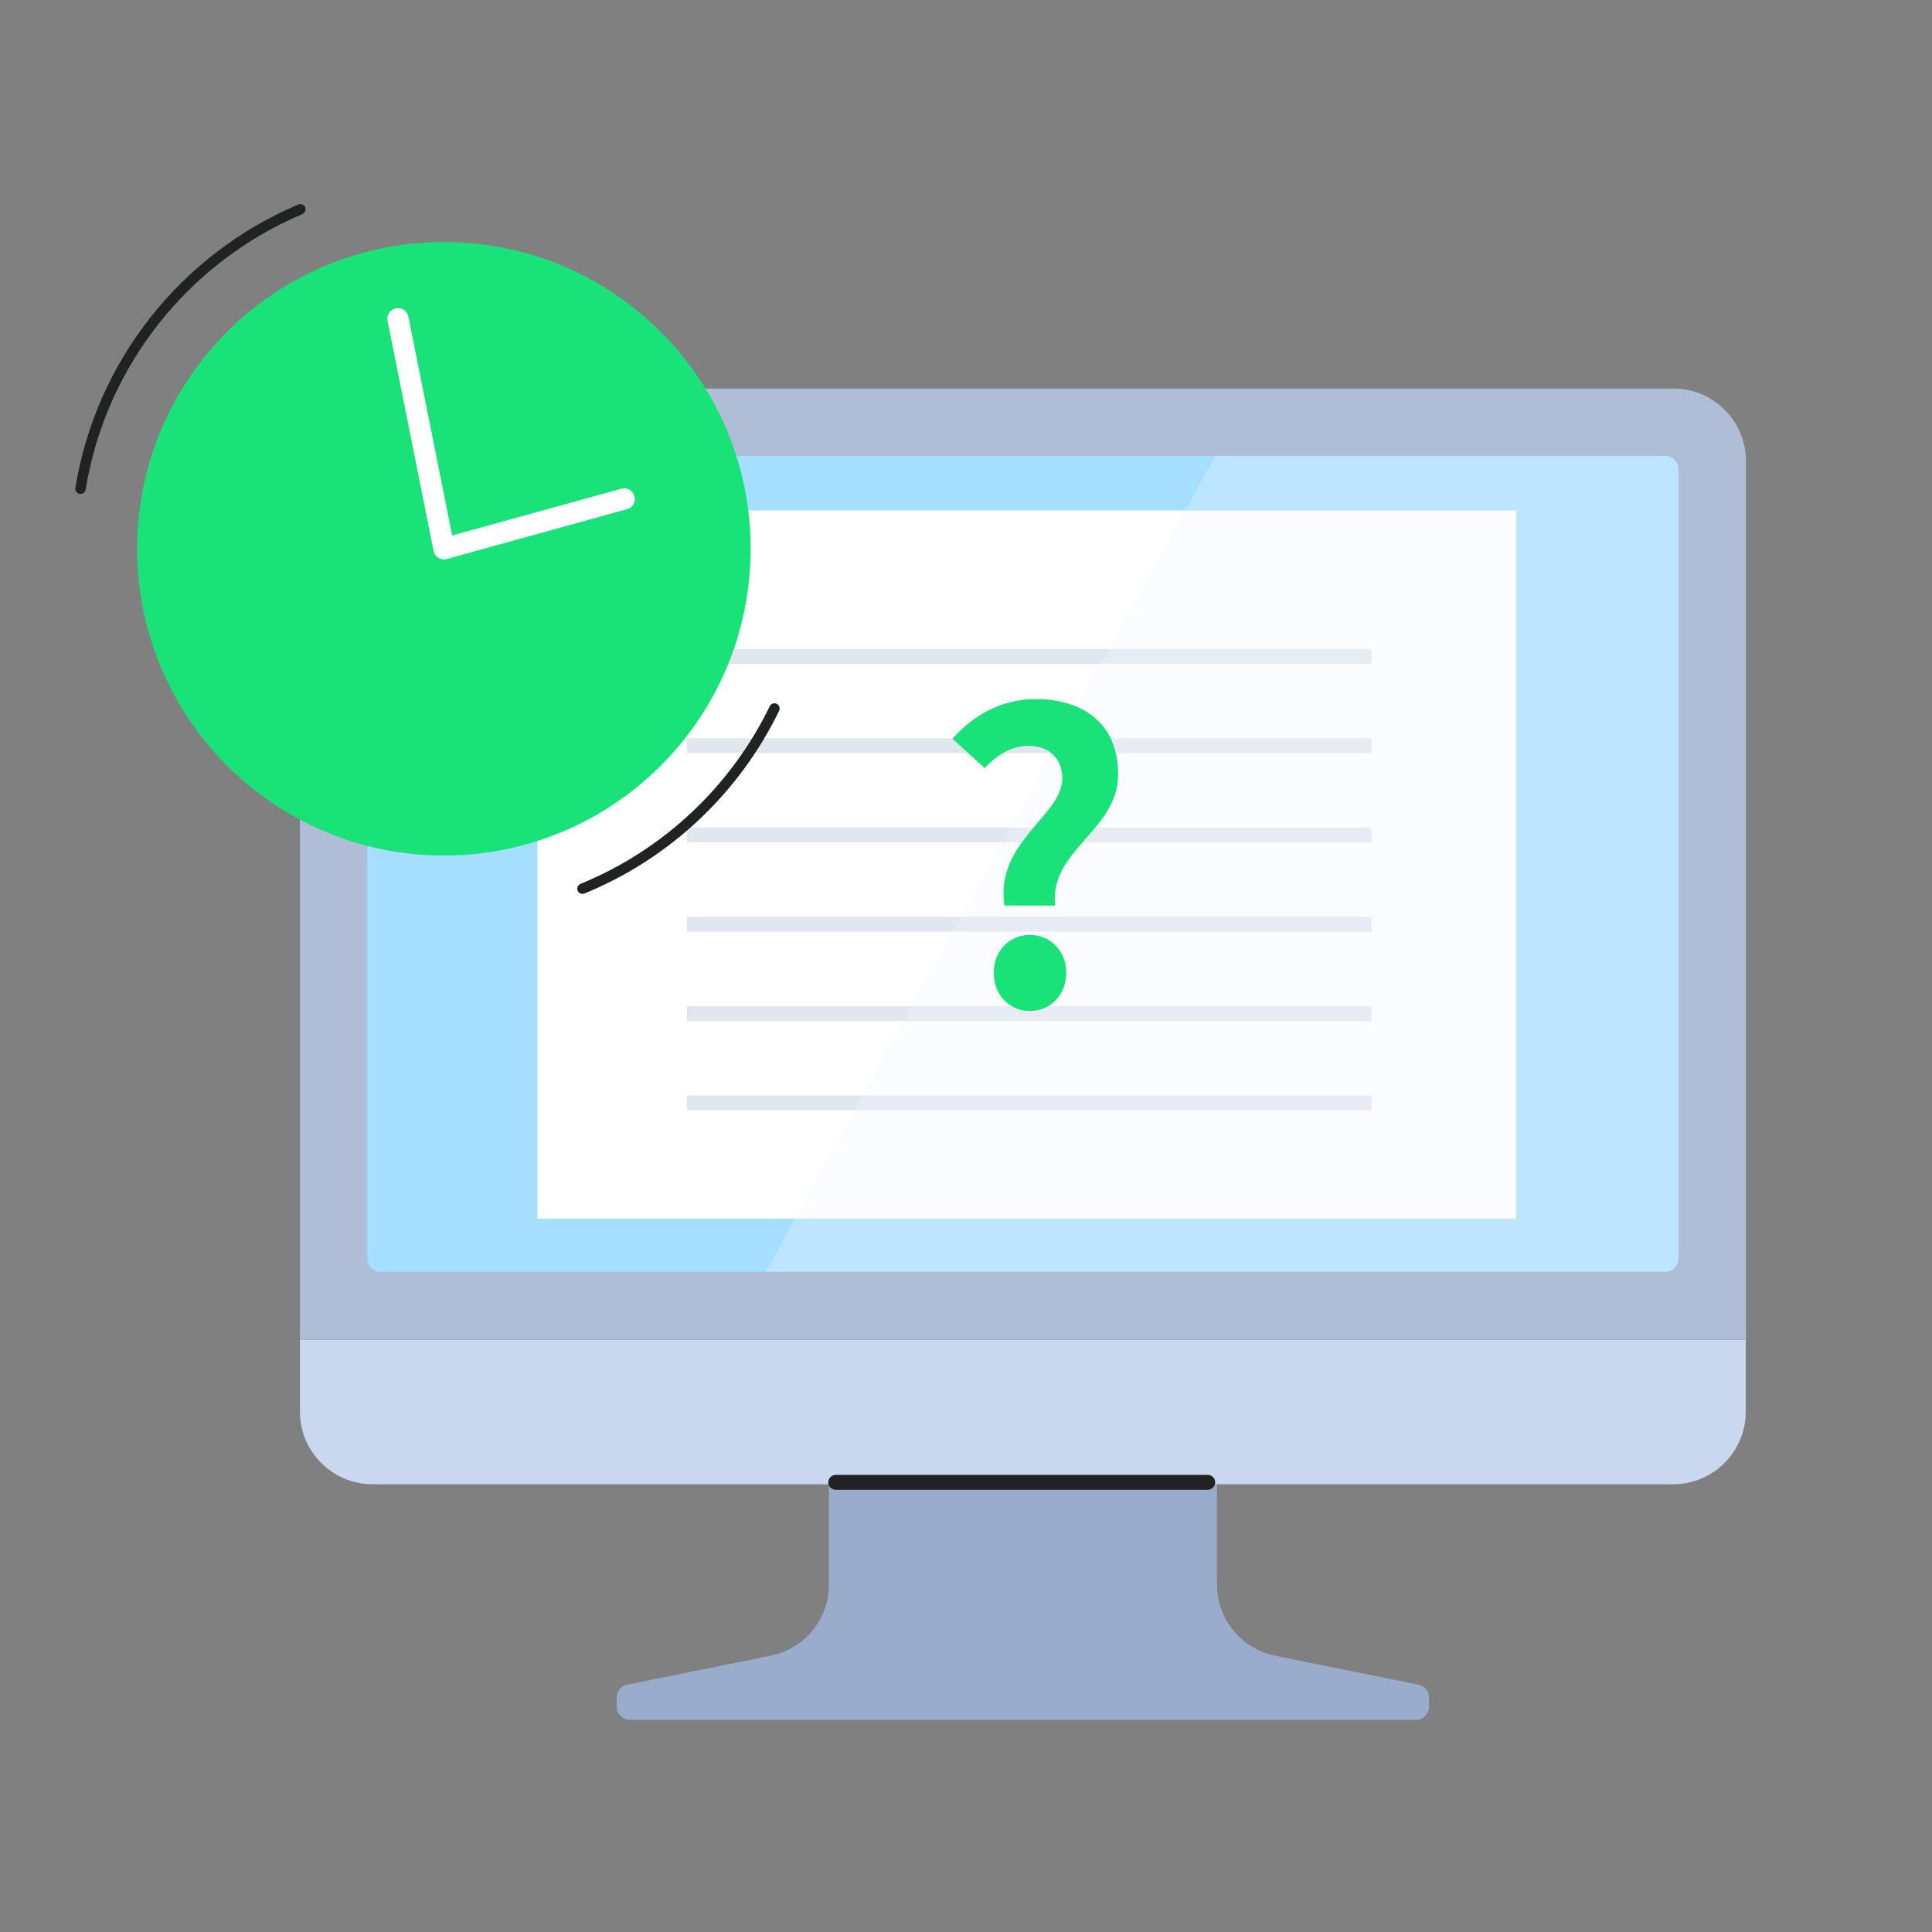
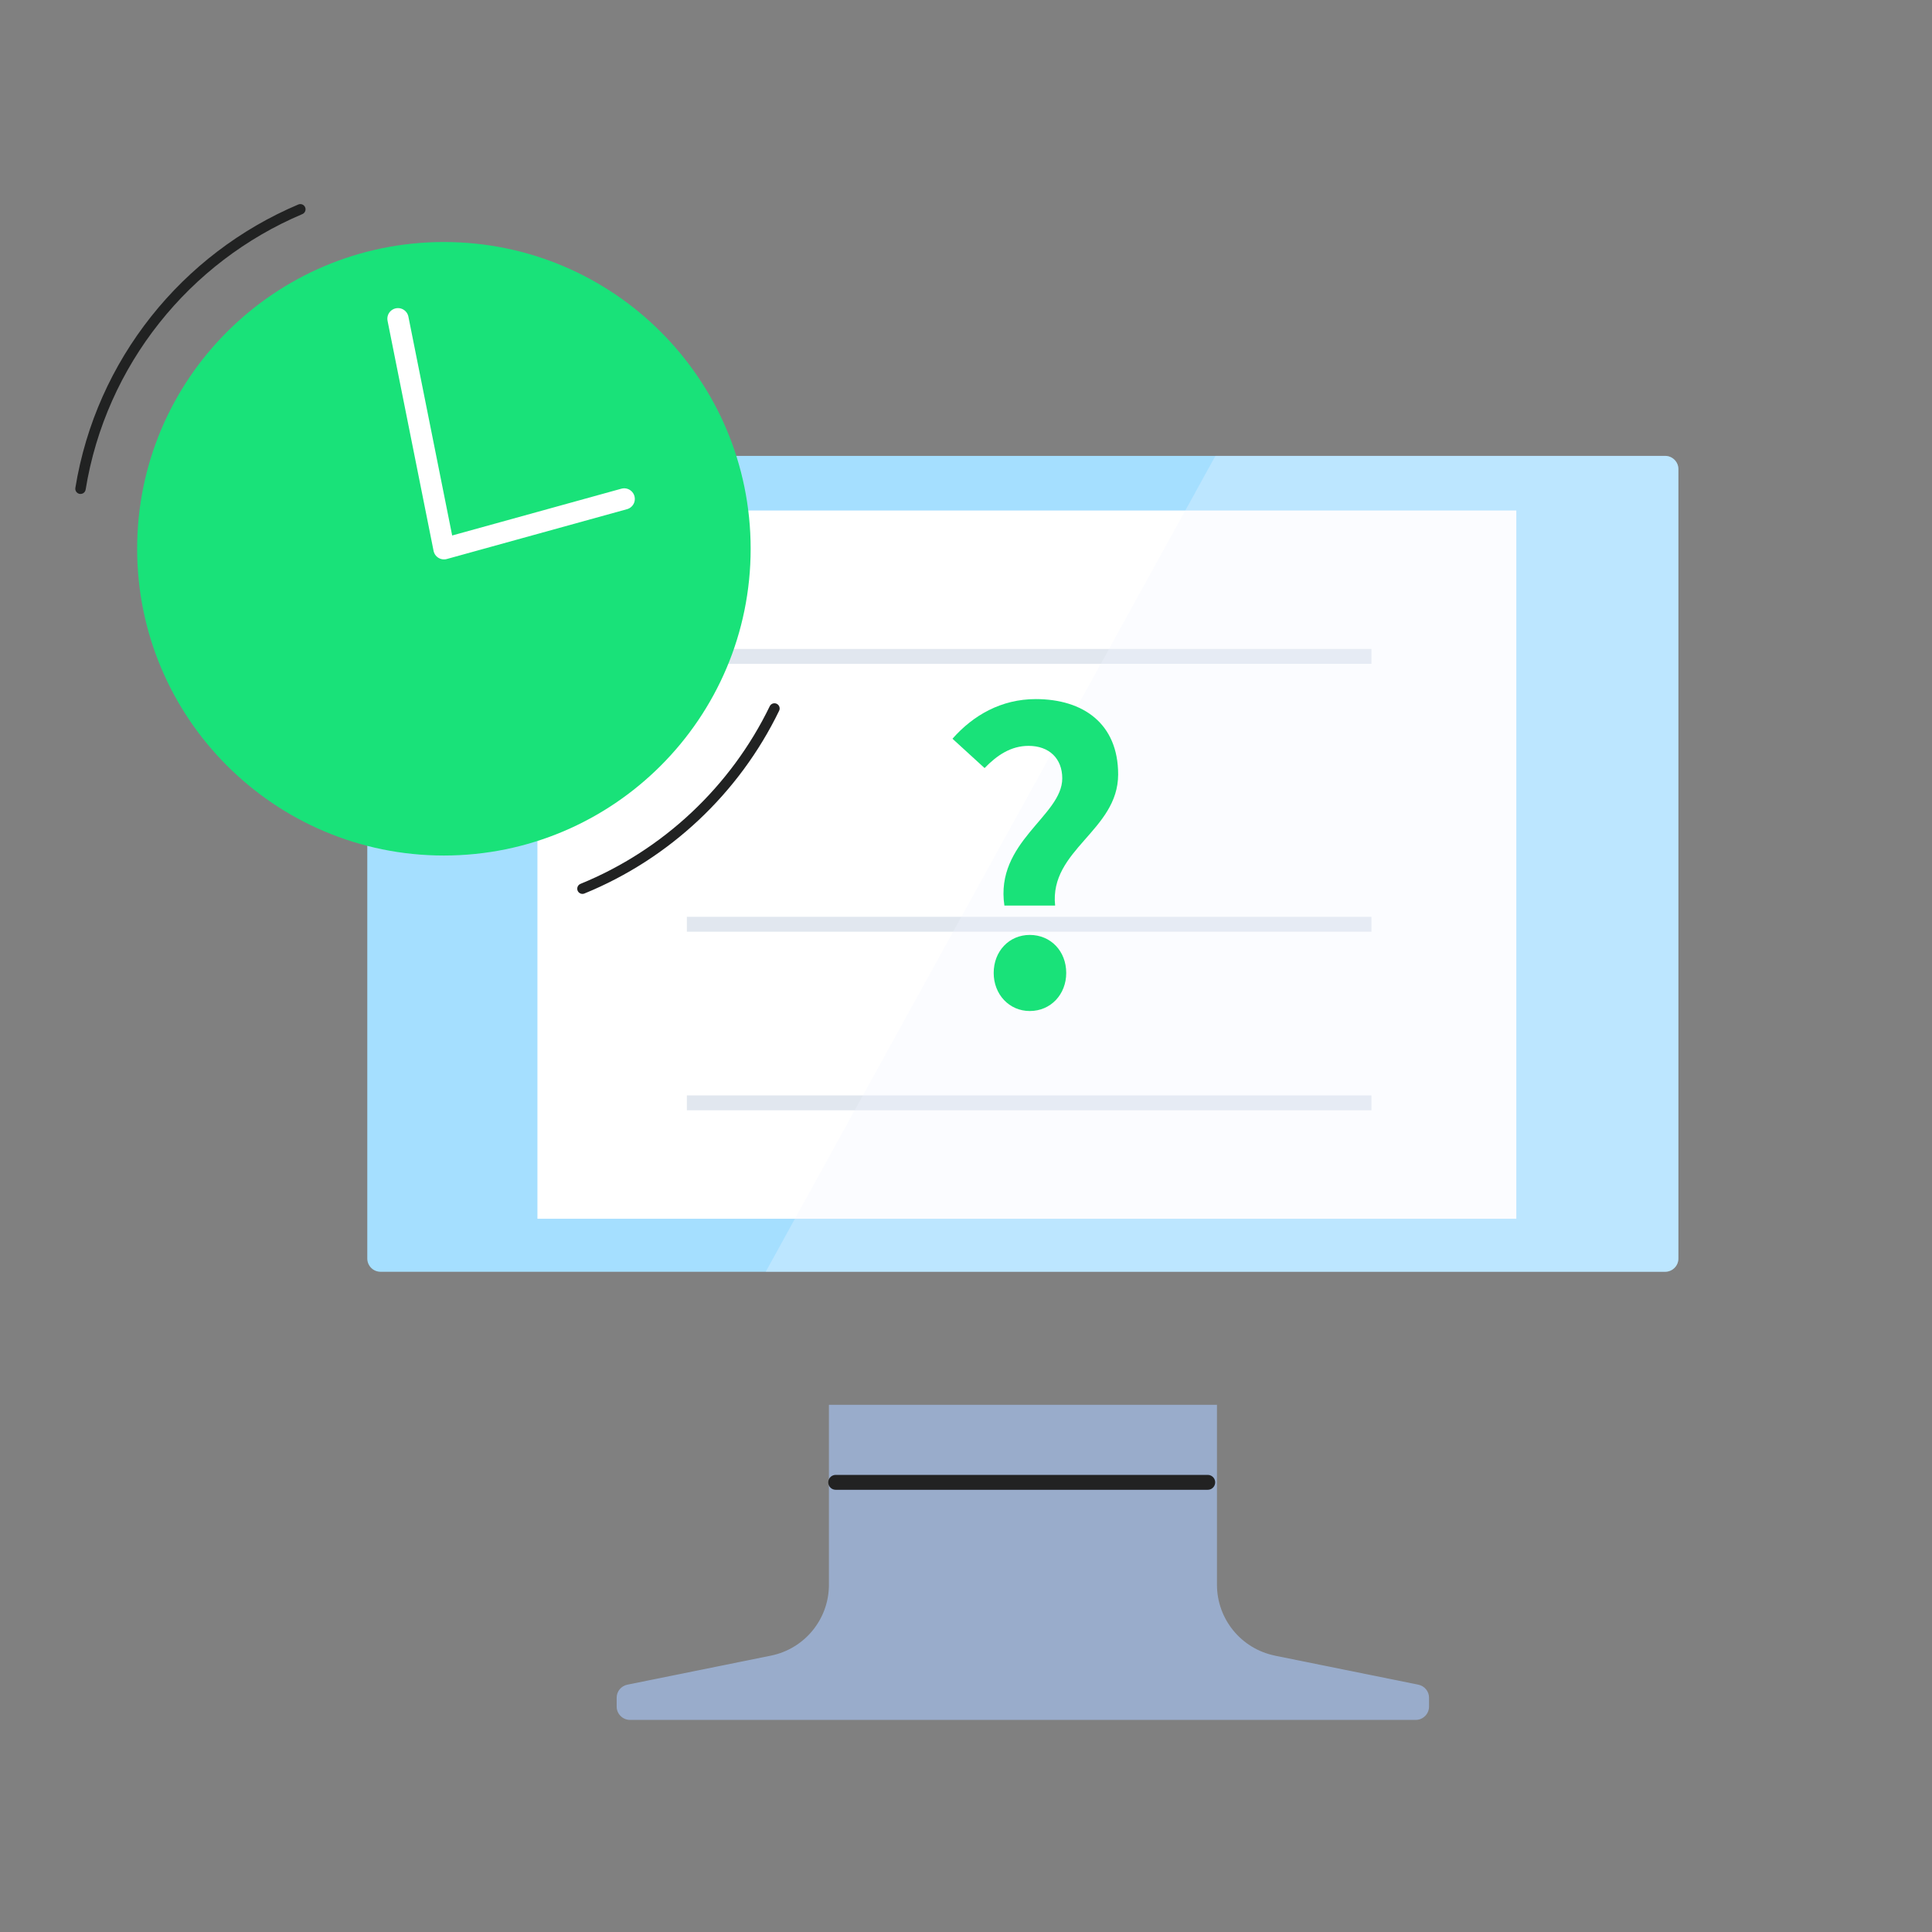
<svg xmlns="http://www.w3.org/2000/svg" width="120" height="120" viewBox="0 0 120 120" fill="none">
  <rect x="0" y="0" width="120" height="120" fill="#808080" stroke="none" />
  <mask id="mask0_3790_43164" style="mask-type:alpha" maskUnits="userSpaceOnUse" x="0" y="0" width="120" height="120">
    <rect width="120" height="120" fill="#D9D9D9" />
  </mask>
  <g mask="url(#mask0_3790_43164)">
    <path d="M79.194 102.835C77.095 102.41 75.588 100.569 75.588 98.431V87.256H51.486V98.431C51.486 100.569 49.98 102.41 47.881 102.835L38.972 104.637C38.586 104.714 38.302 105.049 38.302 105.448V106.002C38.302 106.453 38.676 106.826 39.126 106.826H87.936C88.386 106.826 88.76 106.453 88.76 106.002V105.448C88.76 105.049 88.476 104.714 88.09 104.637L79.181 102.835H79.194Z" fill="#99ACCB" />
-     <path d="M108.446 28.639C108.446 26.154 106.425 24.133 103.94 24.133H23.136C20.651 24.133 18.63 26.154 18.63 28.639V83.217H108.446V28.639Z" fill="#AFBED6" />
-     <path d="M18.63 83.227V87.682C18.63 90.167 20.651 92.188 23.136 92.188H103.927C106.412 92.188 108.433 90.167 108.433 87.682V83.227H18.63Z" fill="#C9D8EF" />
    <path d="M103.424 28.316H23.637C23.182 28.316 22.813 28.685 22.813 29.14V78.168C22.813 78.623 23.182 78.992 23.637 78.992H103.424C103.879 78.992 104.248 78.623 104.248 78.168V29.14C104.248 28.685 103.879 28.316 103.424 28.316Z" fill="#A5DFFF" />
    <path d="M94.181 31.708H33.381V75.699H94.181V31.708Z" fill="white" />
    <rect x="42.663" y="40.308" width="42.52" height="0.924" fill="#E1E7EF" />
-     <rect x="42.663" y="45.854" width="42.52" height="0.924" fill="#E1E7EF" />
-     <rect x="42.663" y="51.4" width="42.52" height="0.924" fill="#E1E7EF" />
    <rect x="42.663" y="56.946" width="42.52" height="0.924" fill="#E1E7EF" />
-     <rect x="42.663" y="62.492" width="42.52" height="0.924" fill="#E1E7EF" />
    <rect x="42.663" y="68.038" width="42.52" height="0.924" fill="#E1E7EF" />
    <path d="M104.248 29.14C104.248 28.685 103.879 28.316 103.424 28.316H75.491L47.559 78.992H103.424C103.879 78.992 104.248 78.623 104.248 78.168V29.14Z" fill="#F0F5FE" fill-opacity="0.3" />
    <path d="M62.385 56.248C61.794 52.285 65.979 50.684 65.979 48.346C65.979 47.115 65.167 46.327 63.887 46.327C62.804 46.327 61.942 46.893 61.154 47.706L59.16 45.884C60.44 44.431 62.188 43.422 64.33 43.422C67.284 43.422 69.45 44.948 69.45 48.099C69.45 51.595 65.167 52.777 65.536 56.248H62.385ZM63.961 62.796C62.681 62.796 61.72 61.762 61.72 60.433C61.72 59.079 62.681 58.07 63.961 58.07C65.265 58.07 66.225 59.079 66.225 60.433C66.225 61.762 65.265 62.796 63.961 62.796Z" fill="#19E279" />
    <path d="M51.906 92.071L75.015 92.071" stroke="#222222" stroke-width="0.924" stroke-linecap="round" stroke-linejoin="round" />
    <path fill-rule="evenodd" clip-rule="evenodd" d="M46.624 34.085C46.624 44.605 38.09 53.138 27.571 53.138C17.051 53.138 8.518 44.605 8.518 34.085C8.518 23.565 17.051 15.032 27.571 15.032C38.09 15.032 46.624 23.565 46.624 34.085Z" fill="#19E279" />
    <path d="M5 30.357C6.274 22.51 11.54 16.009 18.654 13" stroke="#212222" stroke-width="0.647" stroke-linecap="round" stroke-linejoin="round" />
    <path d="M48.102 44.005C45.654 49.054 41.397 53.066 36.177 55.198" stroke="#212222" stroke-width="0.647" stroke-linecap="round" stroke-linejoin="round" />
    <path d="M24.719 19.797L27.577 34.085L38.77 30.99" stroke="white" stroke-width="1.32" stroke-linecap="round" stroke-linejoin="round" />
  </g>
</svg>